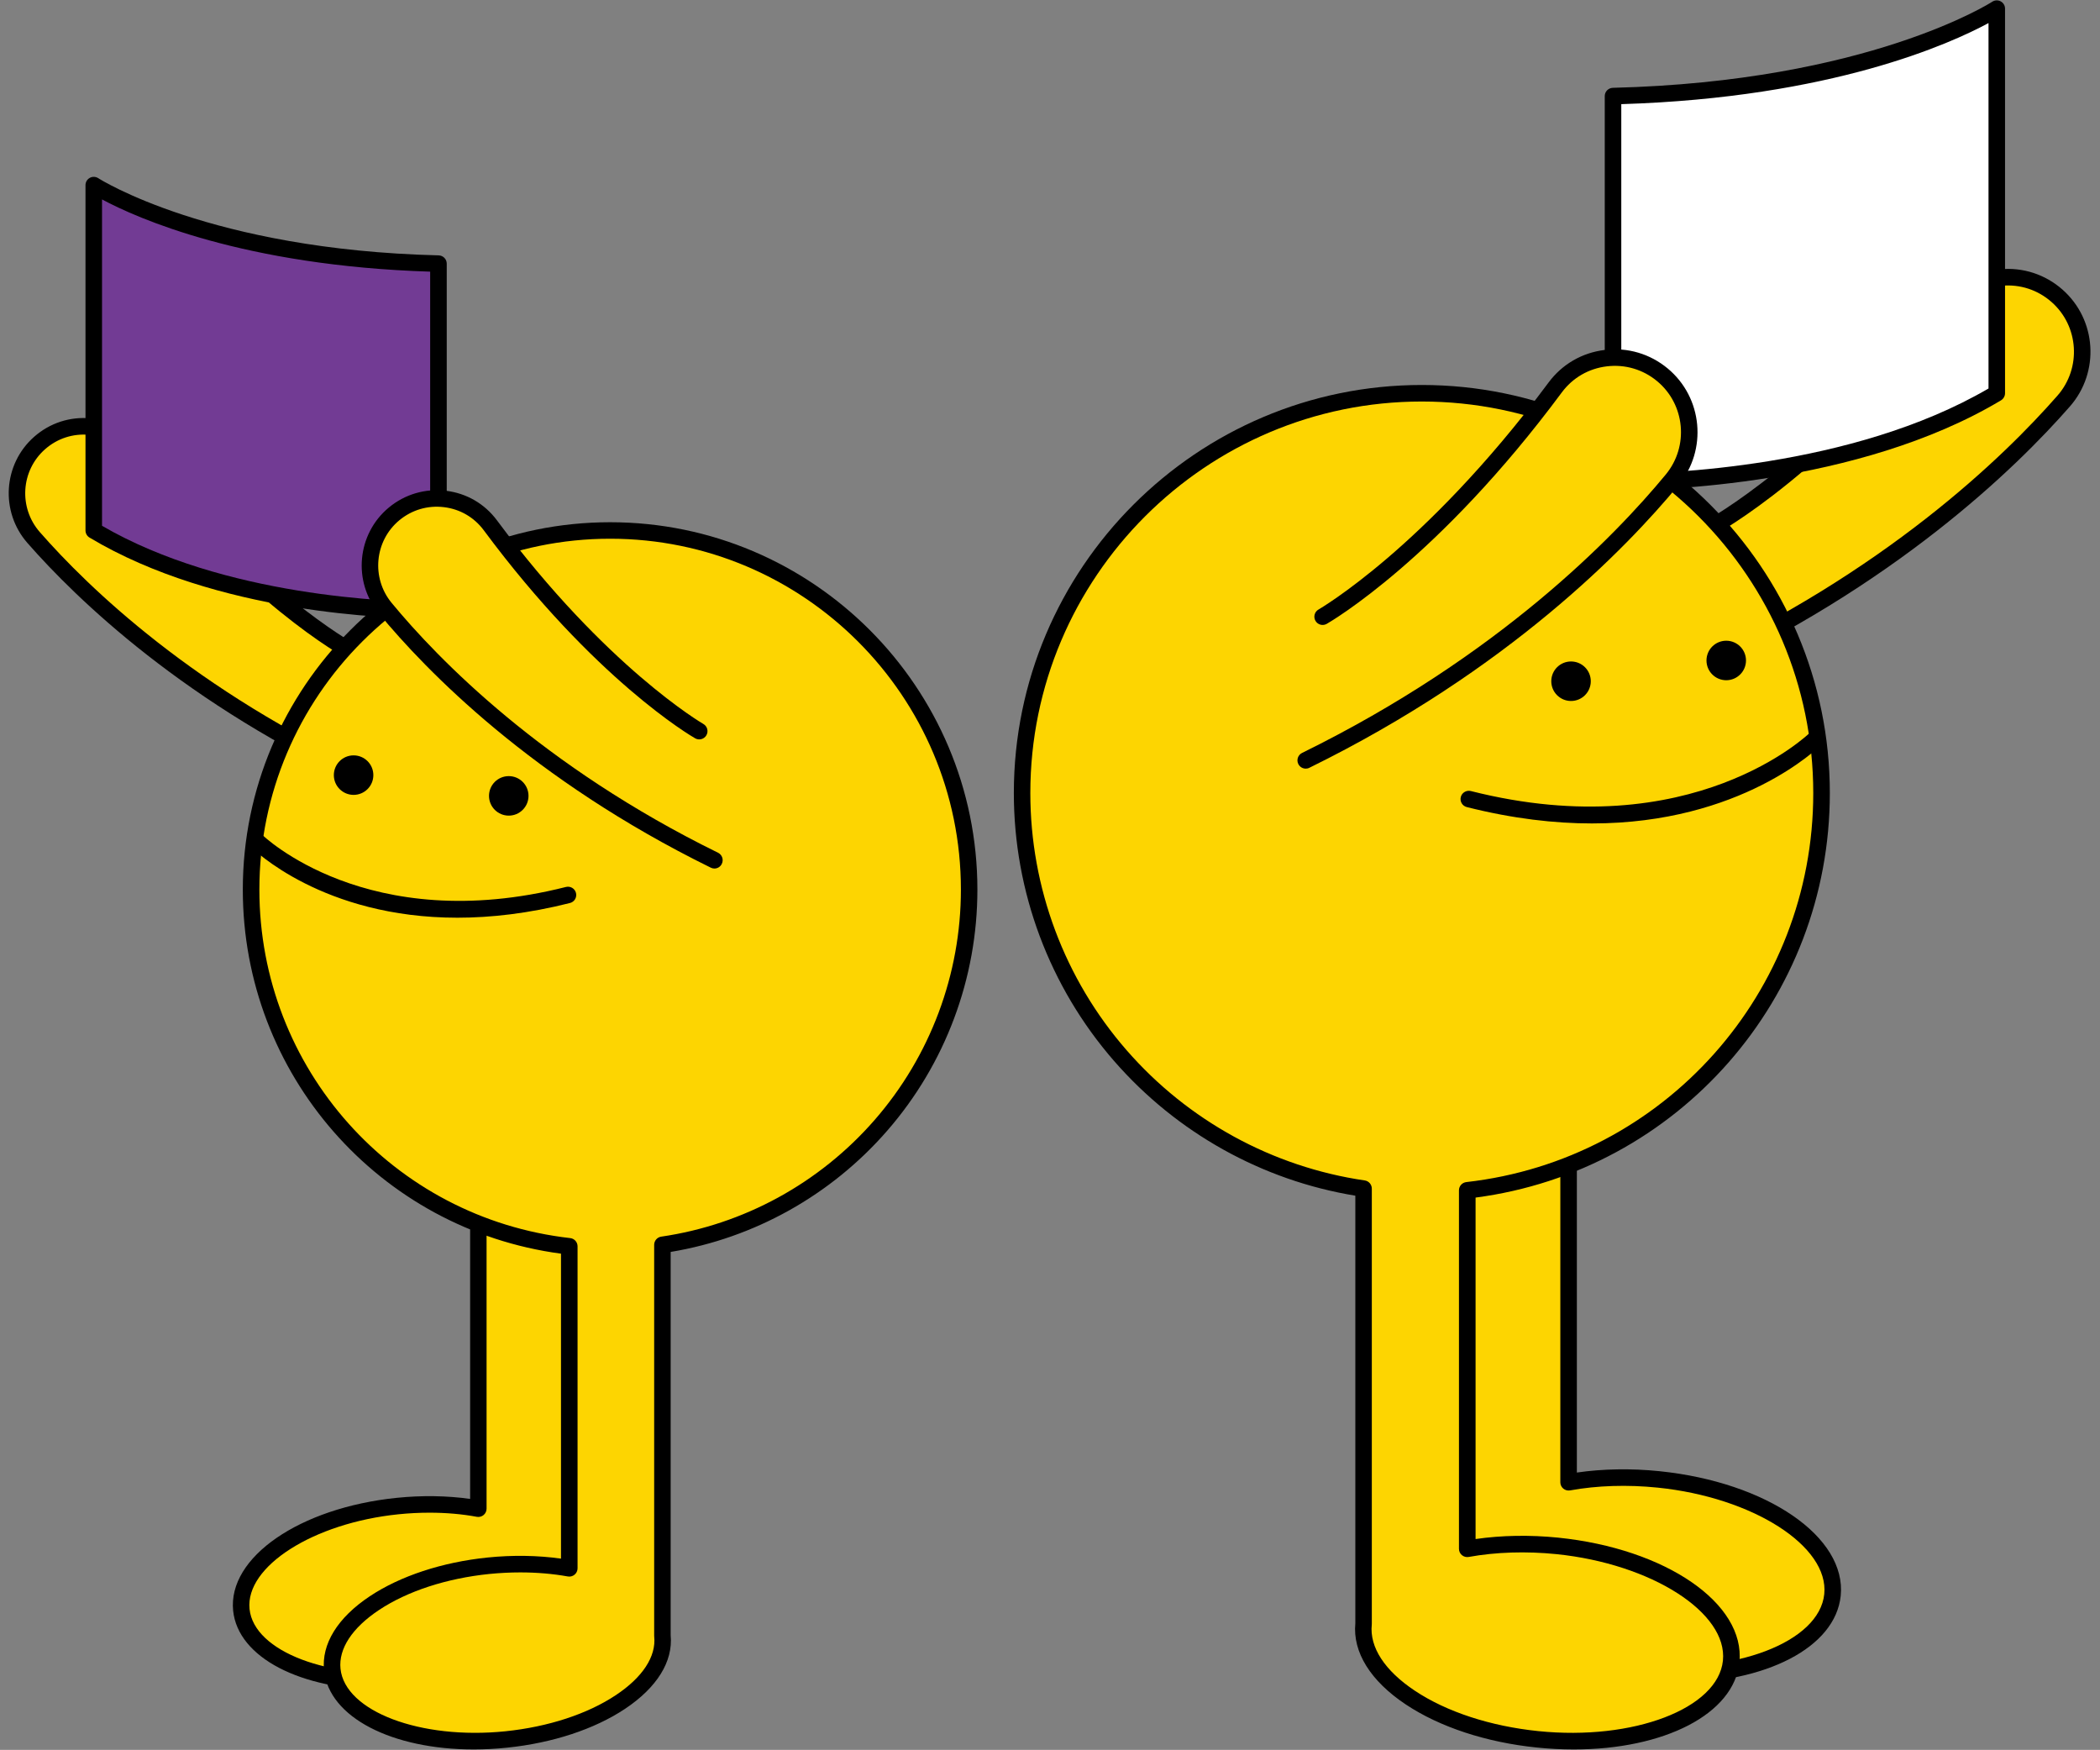
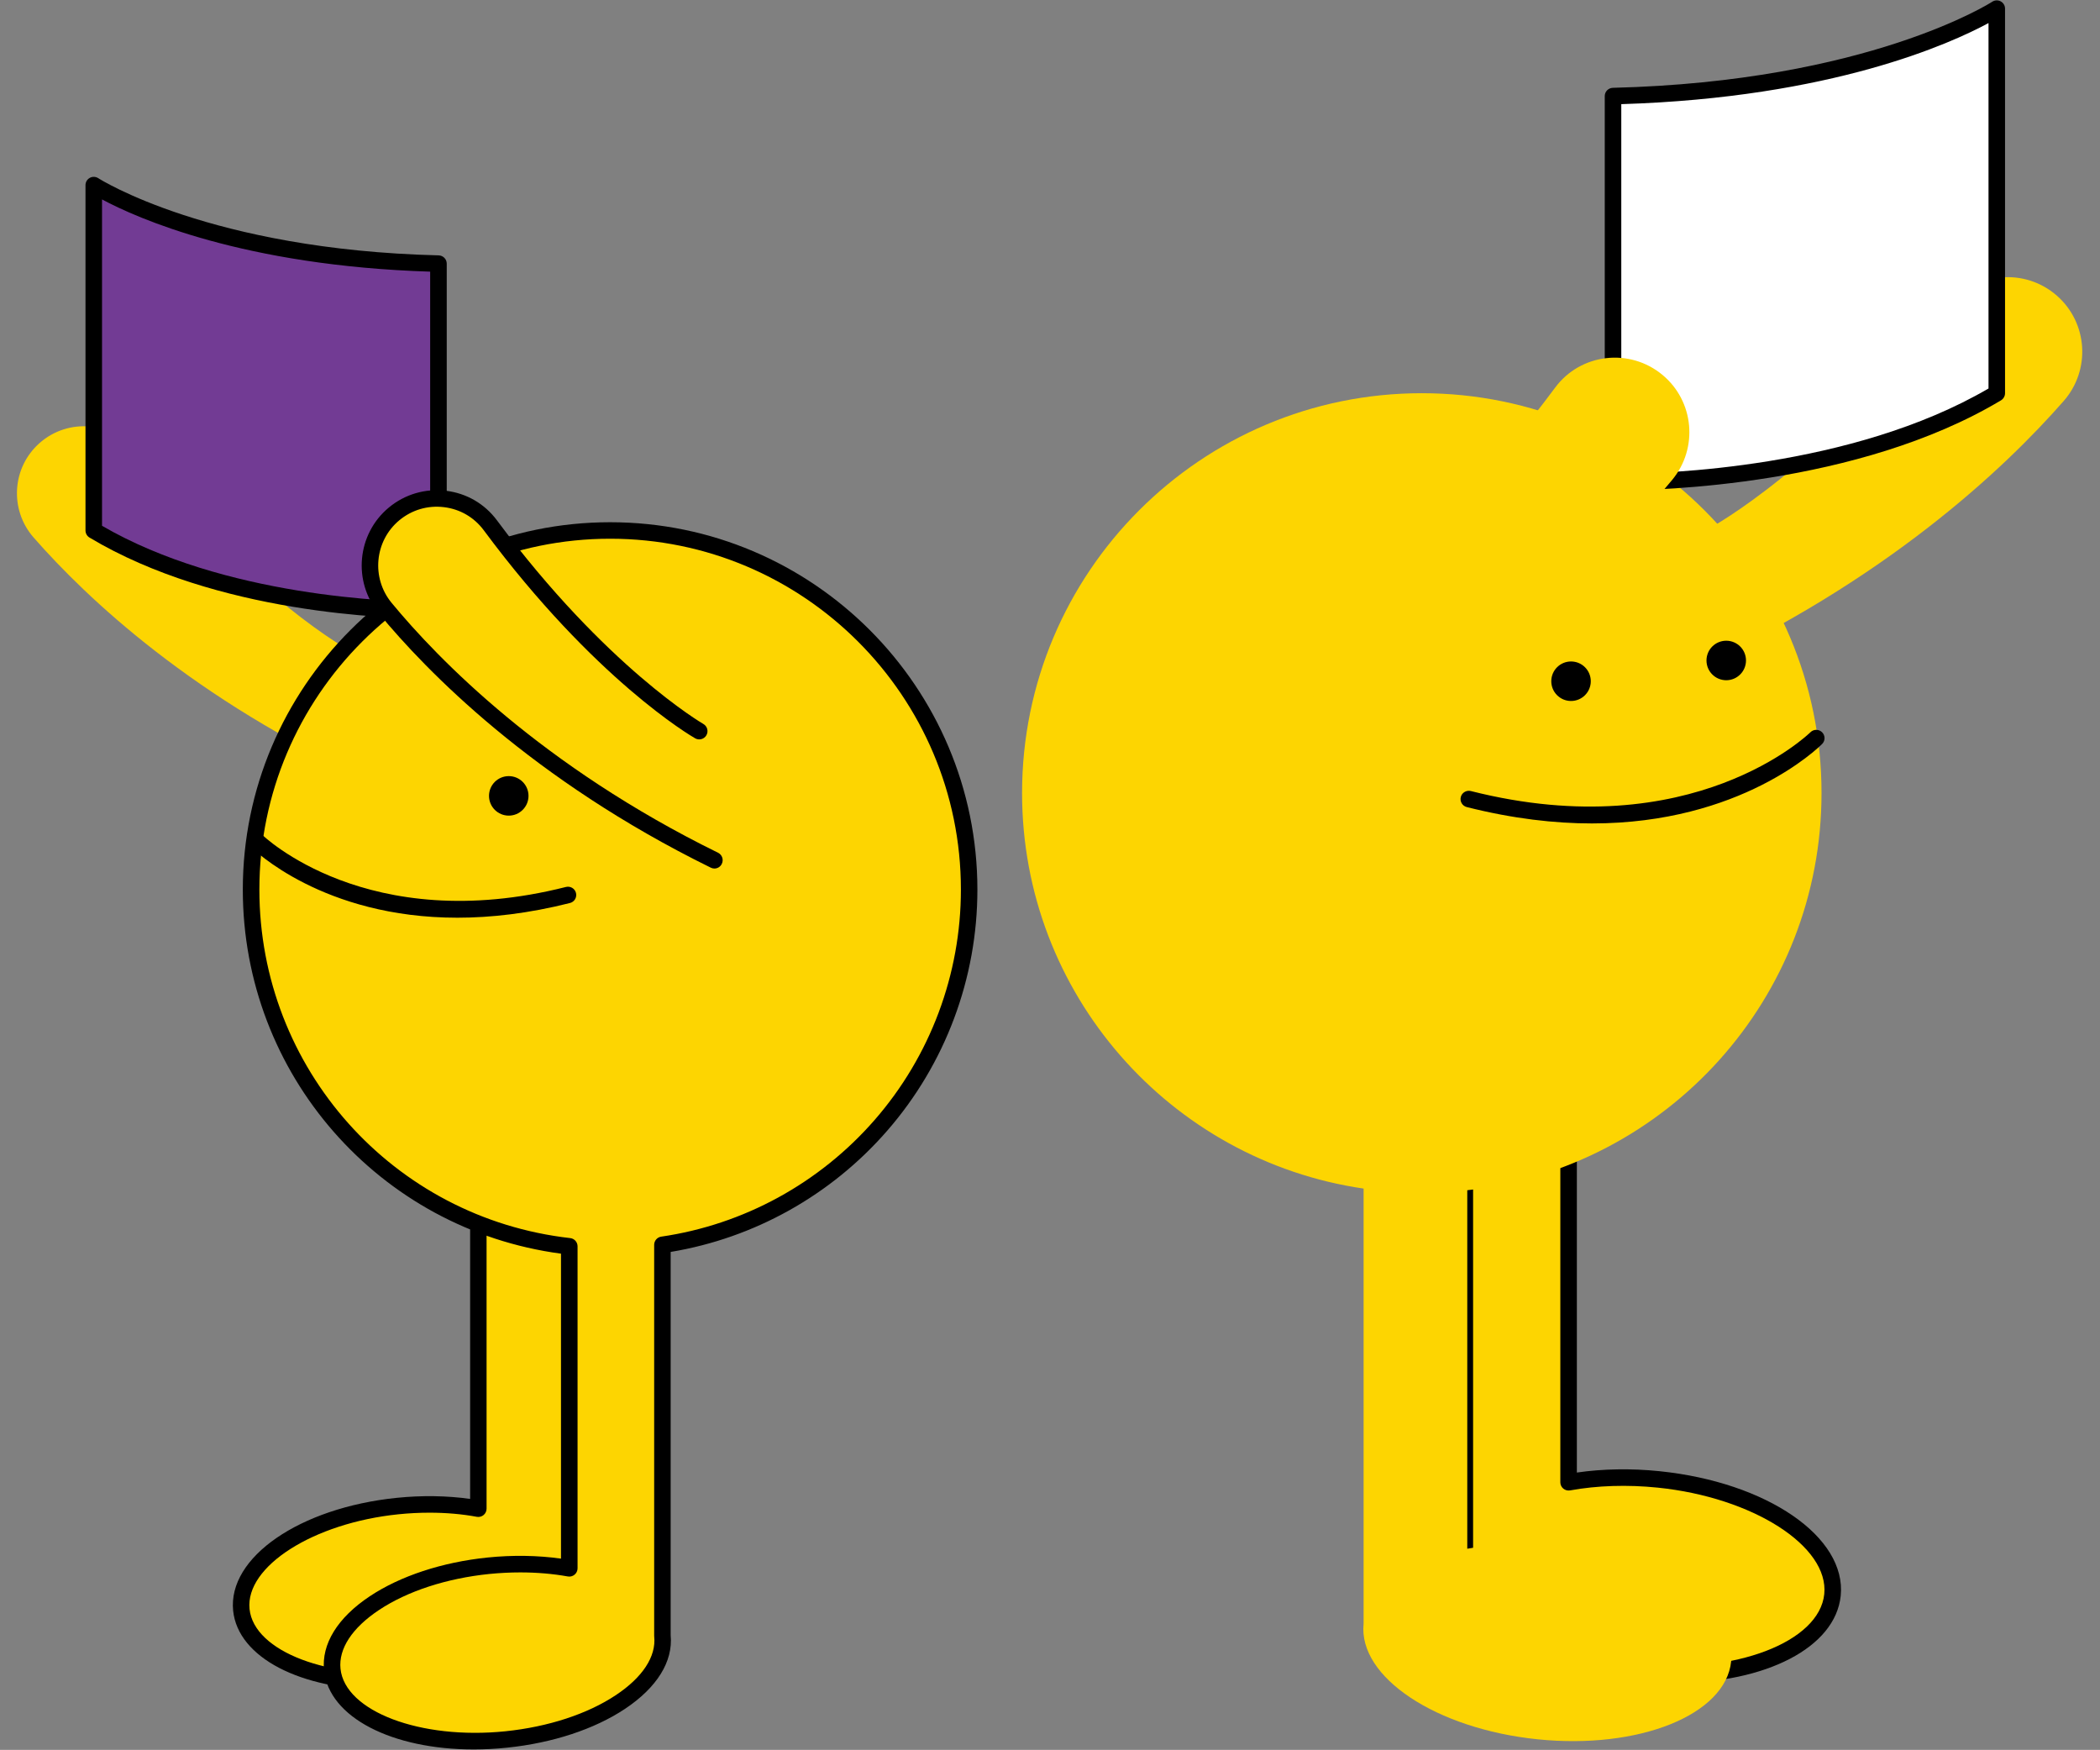
<svg xmlns="http://www.w3.org/2000/svg" fill="#000000" height="423.4" preserveAspectRatio="xMidYMid meet" version="1" viewBox="-2.1 -0.1 508.2 423.4" width="508.2" zoomAndPan="magnify">
  <rect x="-2.1" y="-0.1" width="508.2" height="423.4" fill="#808080" stroke="none" />
  <g>
    <g>
      <g id="change1_1">
        <path d="M82.84,157.49c0,0-24.03-12.87-51.96-48.32c-5.74-7.28-16.44-8.21-23.39-2.08l0,0 c-6.71,5.91-7.35,16.13-1.46,22.86c12.86,14.69,38.79,39.24,81.38,58.65" fill="#fdd501" />
      </g>
      <g id="change2_1">
-         <path d="M87.41,190.59c-0.28,0-0.56-0.06-0.83-0.18c-43.82-19.97-70.22-45.63-82.06-59.15c-6.6-7.54-5.87-19.06,1.64-25.67 c3.79-3.34,8.65-4.93,13.7-4.47c5.01,0.46,9.48,2.88,12.59,6.82c27.29,34.65,51.1,47.66,51.33,47.79 c0.97,0.52,1.34,1.73,0.82,2.71c-0.52,0.97-1.73,1.34-2.71,0.82c-1-0.53-24.72-13.48-52.59-48.84c-2.42-3.07-5.9-4.96-9.81-5.31 c-3.94-0.36-7.73,0.88-10.69,3.49c-5.86,5.16-6.43,14.15-1.27,20.04c11.62,13.28,37.57,38.49,80.71,58.15 c1,0.46,1.45,1.64,0.99,2.65C88.9,190.16,88.17,190.59,87.41,190.59z" fill="inherit" />
-       </g>
+         </g>
    </g>
    <g>
      <g id="change1_2">
        <path d="M98.41,406.34c-22.06,2.27-40.91-5.31-42.11-16.91c-1.19-11.61,15.74-22.86,37.79-25.12 c7-0.72,13.67-0.45,19.56,0.62V263.5h22.55v117.73C137.4,392.83,120.48,404.07,98.41,406.34z" fill="#fdd501" />
      </g>
      <g id="change2_3">
        <path d="M90.52,408.75c-19.74,0-35.03-7.73-36.2-19.12c-1.32-12.91,16.07-24.9,39.58-27.31c6.08-0.62,12.17-0.53,17.77,0.26V263.5 c0-1.1,0.9-2,2-2h22.55c1.1,0,2,0.9,2,2v117.63c0.6,6.35-3.32,12.68-11.07,17.82c-7.4,4.92-17.53,8.25-28.52,9.38 C95.85,408.62,93.14,408.75,90.52,408.75z M101.83,365.91c-2.48,0-5,0.13-7.53,0.39c-20.57,2.11-37.06,12.61-36.01,22.92 c1.06,10.31,19.34,17.24,39.91,15.13l0,0c10.36-1.06,19.84-4.17,26.72-8.73c6.49-4.31,9.79-9.35,9.29-14.19 c-0.01-0.07-0.01-0.14-0.01-0.21V265.5h-18.55v99.44c0,0.59-0.26,1.16-0.72,1.54c-0.45,0.38-1.06,0.54-1.64,0.43 C109.7,366.24,105.82,365.91,101.83,365.91z" fill="inherit" />
      </g>
    </g>
    <g>
      <g id="change1_3">
        <path d="M158.21,301.11v94.56c1.2,11.6-15.73,22.85-37.79,25.12c-22.06,2.26-40.91-5.31-42.11-16.92 c-1.19-11.61,15.74-22.86,37.79-25.12c7-0.71,13.68-0.44,19.57,0.63v-77.91c-43.33-4.9-77-41.68-77-86.32 c0-47.99,38.9-86.89,86.89-86.89c47.98,0,86.88,38.9,86.88,86.89C232.44,258.83,200.2,294.99,158.21,301.11z" fill="#fdd501" />
      </g>
      <g id="change2_8">
        <path d="M112.55,423.2c-19.75,0-35.05-7.74-36.23-19.12c-0.66-6.39,3.27-12.76,11.06-17.94c7.4-4.92,17.53-8.25,28.51-9.38 c6.08-0.62,12.17-0.52,17.77,0.27v-73.79c-44.02-5.87-77-43.42-77-88.09c0-49.01,39.88-88.89,88.89-88.89 c49.01,0,88.88,39.88,88.88,88.89c0,21.48-7.76,42.21-21.86,58.38c-13.58,15.58-32.12,25.93-52.37,29.29v92.75 c0.61,6.35-3.32,12.67-11.07,17.82c-7.4,4.92-17.53,8.25-28.52,9.38C117.87,423.06,115.17,423.2,112.55,423.2z M123.8,380.36 c-2.47,0-4.98,0.13-7.5,0.38c-10.35,1.06-19.83,4.16-26.7,8.73c-6.49,4.32-9.79,9.36-9.3,14.2c1.07,10.31,19.35,17.24,39.92,15.13 c10.35-1.07,19.84-4.17,26.71-8.74c6.49-4.31,9.79-9.35,9.29-14.19c-0.01-0.07-0.01-0.14-0.01-0.21v-94.56 c0-0.99,0.73-1.84,1.71-1.98c19.97-2.91,38.31-12.94,51.64-28.23c13.46-15.44,20.88-35.24,20.88-55.75 c0-46.81-38.08-84.89-84.88-84.89c-46.81,0-84.89,38.08-84.89,84.89c0,43.23,32.34,79.48,75.22,84.33 c1.01,0.11,1.78,0.97,1.78,1.99v77.91c0,0.59-0.26,1.16-0.72,1.54c-0.46,0.38-1.06,0.54-1.64,0.43 C131.7,380.69,127.8,380.36,123.8,380.36z" fill="inherit" />
      </g>
    </g>
    <g>
      <g id="change2_6">
-         <circle cx="83.47" cy="187.45" fill="inherit" r="4.78" />
-       </g>
+         </g>
      <g id="change2_4">
        <circle cx="121.02" cy="192.47" fill="inherit" r="4.78" />
      </g>
    </g>
    <g id="change2_16">
      <path d="M108.59,221.95c-32.53,0-49.33-16.47-50.19-17.34c-0.78-0.78-0.77-2.05,0.01-2.83c0.78-0.78,2.05-0.77,2.83,0.01 c0.26,0.26,25.56,24.87,73.62,12.72c1.07-0.27,2.16,0.38,2.43,1.45c0.27,1.07-0.38,2.16-1.45,2.43 C125.78,220.93,116.69,221.95,108.59,221.95z" fill="inherit" />
    </g>
    <g>
      <g id="change3_1">
        <path d="M20.59,128.26V44.69c0,0,26.88,17.61,83.41,19v83.88C104,147.56,54.88,148.81,20.59,128.26z" fill="#723b94" />
      </g>
      <g id="change2_9">
        <path d="M102,149.58c-9.8,0-51.61-1.14-82.44-19.61c-0.6-0.36-0.97-1.01-0.97-1.72V44.69c0-0.73,0.4-1.41,1.05-1.76 c0.65-0.35,1.43-0.31,2.05,0.09c0.26,0.17,27.17,17.32,82.37,18.67c1.08,0.03,1.95,0.91,1.95,2v83.88c0,1.08-0.86,1.97-1.95,2 C103.84,149.57,103.14,149.58,102,149.58z M22.59,127.12C52.11,144.3,92.7,145.53,102,145.57V65.63 c-45.15-1.42-70.95-12.95-79.41-17.48V127.12z" fill="inherit" />
      </g>
    </g>
  </g>
  <g>
    <g>
      <g id="change1_4">
        <path d="M167.12,176.82c0,0-23.65-13.56-50.54-49.8c-5.52-7.44-16.19-8.68-23.32-2.76l0,0 c-6.88,5.72-7.81,15.91-2.12,22.81c12.43,15.05,37.64,40.34,79.65,60.98" fill="#fdd501" />
      </g>
      <g id="change2_12">
        <path d="M170.79,210.05c-0.3,0-0.6-0.07-0.88-0.21c-43.22-21.23-68.87-47.64-80.31-61.5c-6.38-7.73-5.32-19.22,2.38-25.62 c3.89-3.23,8.8-4.67,13.82-4.08c5,0.6,9.39,3.15,12.38,7.18c26.34,35.49,49.7,49.12,49.93,49.25c0.96,0.55,1.29,1.77,0.74,2.73 c-0.55,0.96-1.77,1.29-2.73,0.74c-0.98-0.56-24.32-14.19-51.15-50.34c-2.33-3.14-5.76-5.13-9.65-5.59 c-3.92-0.47-7.75,0.66-10.79,3.18c-6,4.99-6.83,13.96-1.85,19.99c11.24,13.61,36.44,39.56,78.99,60.45 c0.99,0.49,1.4,1.69,0.91,2.68C172.24,209.64,171.53,210.05,170.79,210.05z" fill="inherit" />
      </g>
    </g>
    <g>
      <g id="change4_4">
        <path d="M411.81,127.59c0,0,26.76-14.33,57.85-53.8c6.39-8.11,18.3-9.14,26.04-2.32l0,0 c7.47,6.58,8.18,17.96,1.62,25.45c-14.32,16.35-43.19,43.69-90.61,65.3" fill="#fdd501" />
      </g>
      <g id="change2_15">
-         <path d="M406.72,164.22c-0.76,0-1.49-0.44-1.82-1.17c-0.46-1.01-0.01-2.19,0.99-2.65c48.07-21.91,76.98-50,89.93-64.79 c5.82-6.65,5.18-16.8-1.44-22.63c-3.34-2.95-7.63-4.35-12.07-3.94c-4.41,0.4-8.34,2.53-11.08,6 c-30.99,39.34-57.37,53.73-58.48,54.32c-0.97,0.52-2.18,0.16-2.71-0.82c-0.52-0.97-0.16-2.19,0.82-2.71 c0.07-0.04,6.73-3.65,17.07-11.99c9.54-7.7,24.25-21.1,40.15-41.28c3.42-4.34,8.34-7.01,13.86-7.51 c5.54-0.51,10.9,1.24,15.08,4.92c8.27,7.28,9.08,19.96,1.8,28.27c-13.17,15.04-42.54,43.58-91.29,65.8 C407.28,164.16,407,164.22,406.72,164.22z" fill="inherit" />
-       </g>
+         </g>
    </g>
    <g>
      <g id="change4_3">
        <path d="M394.47,404.66c24.56,2.52,45.55-5.91,46.88-18.83c1.32-12.93-17.52-25.45-42.08-27.97 c-7.79-0.8-15.22-0.5-21.78,0.69V245.62h-25.1v131.07C351.06,389.61,369.9,402.13,394.47,404.66z" fill="#fdd501" />
      </g>
      <g id="change2_10">
        <path d="M403.28,407.12c-2.92,0-5.94-0.15-9.01-0.47c-12.2-1.25-23.44-4.95-31.65-10.41c-8.55-5.69-12.89-12.66-12.22-19.65 V245.62c0-1.1,0.9-2,2-2h25.1c1.1,0,2,0.9,2,2V356.2c6.28-0.91,13.14-1.03,19.98-0.33c26.05,2.67,45.32,15.92,43.87,30.16 C442.05,398.59,425.13,407.12,403.28,407.12z M354.39,247.62v129.07c0,0.07,0,0.14-0.01,0.21c-0.56,5.47,3.15,11.16,10.45,16.01 c7.68,5.11,18.28,8.57,29.85,9.76l0,0c23.04,2.37,43.49-5.44,44.69-17.05c1.19-11.61-17.27-23.41-40.29-25.77 c-7.34-0.75-14.68-0.52-21.22,0.67c-0.58,0.1-1.18-0.05-1.64-0.43c-0.46-0.38-0.72-0.94-0.72-1.54V247.62H354.39z" fill="inherit" />
      </g>
    </g>
    <g>
      <g id="change4_1">
        <path d="M327.89,287.49v105.28c-1.34,12.92,17.51,25.44,42.07,27.97c24.56,2.52,45.55-5.91,46.88-18.84 c1.32-12.93-17.52-25.45-42.07-27.97c-7.79-0.79-15.23-0.49-21.79,0.7v-86.74c48.24-5.46,85.73-46.41,85.73-96.11 c0-53.43-43.31-96.74-96.74-96.74c-53.42,0-96.73,43.31-96.73,96.74C245.24,240.42,281.14,280.68,327.89,287.49z" fill="#fdd501" />
      </g>
      <g id="change2_2">
-         <path d="M378.74,423.2c-2.92,0-5.92-0.15-8.98-0.47c-12.2-1.25-23.44-4.95-31.65-10.41c-8.55-5.69-12.89-12.66-12.22-19.64V289.21 c-22.57-3.7-43.23-15.22-58.36-32.57c-15.66-17.96-24.28-40.99-24.28-64.85c0-54.45,44.29-98.74,98.73-98.74 c54.45,0,98.74,44.3,98.74,98.74c0,49.68-36.73,91.45-85.73,97.88v82.62c6.29-0.91,13.15-1.03,19.99-0.34 c26.06,2.67,45.32,15.92,43.86,30.16C417.54,414.67,400.6,423.2,378.74,423.2z M341.97,97.05c-52.23,0-94.73,42.5-94.73,94.74 c0,22.89,8.27,44.99,23.3,62.22c14.88,17.07,35.35,28.26,57.63,31.51c0.98,0.14,1.71,0.99,1.71,1.98v105.28 c0,0.07,0,0.14-0.01,0.21c-0.57,5.47,3.14,11.16,10.44,16.01c7.68,5.11,18.28,8.57,29.85,9.76c23.02,2.36,43.49-5.45,44.69-17.05 c1.19-11.61-17.26-23.41-40.29-25.77c-7.34-0.74-14.68-0.51-21.23,0.68c-0.59,0.1-1.18-0.05-1.64-0.43 c-0.46-0.38-0.72-0.94-0.72-1.54v-86.74c0-1.02,0.76-1.87,1.78-1.99c47.86-5.41,83.96-45.87,83.96-94.12 C436.71,139.55,394.21,97.05,341.97,97.05z" fill="inherit" />
-       </g>
+         </g>
    </g>
    <g id="change2_5">
      <path d="M383.14,199.14c-9.01,0-19.1-1.14-30.28-3.96c-1.07-0.27-1.72-1.36-1.45-2.43c0.27-1.07,1.37-1.71,2.43-1.45 c53.66,13.57,81.9-13.94,82.18-14.22c0.78-0.78,2.04-0.78,2.83,0c0.78,0.78,0.79,2.04,0.01,2.83 C437.9,180.86,419.25,199.14,383.14,199.14z" fill="inherit" />
    </g>
    <g>
      <g id="change5_1">
        <path d="M481.12,95.05V2c0,0-29.92,19.61-92.87,21.15v93.39C388.25,116.54,442.94,117.92,481.12,95.05z" fill="#ffffff" />
      </g>
      <g id="change2_11">
        <path d="M389.74,118.55c-0.96,0-1.49-0.01-1.54-0.01c-1.08-0.03-1.95-0.91-1.95-2V23.15c0-1.09,0.87-1.97,1.95-2 c61.66-1.52,91.53-20.63,91.82-20.83c0.61-0.4,1.4-0.44,2.05-0.09c0.65,0.35,1.05,1.02,1.05,1.76v93.05c0,0.7-0.37,1.35-0.97,1.72 C447.5,117.52,398.96,118.55,389.74,118.55z M390.25,25.1v89.45c9.94-0.04,55.72-1.29,88.87-20.65V5.48 C470.06,10.38,441.23,23.53,390.25,25.1z M481.12,95.05L481.12,95.05L481.12,95.05z" fill="inherit" />
      </g>
    </g>
    <g>
      <g id="change4_2">
        <path d="M317.98,149.12c0,0,26.33-15.1,56.27-55.44c6.15-8.29,18.03-9.67,25.97-3.07l0,0 c7.66,6.36,8.7,17.71,2.36,25.39c-13.84,16.76-41.91,44.92-88.68,67.89" fill="#fdd501" />
      </g>
      <g id="change2_7">
-         <path d="M313.89,185.88c-0.74,0-1.45-0.41-1.8-1.12c-0.49-0.99-0.08-2.19,0.91-2.68c47.42-23.29,75.5-52.2,88.02-67.37 c5.63-6.82,4.69-16.95-2.09-22.58c-3.43-2.85-7.76-4.12-12.18-3.59c-4.4,0.53-8.27,2.77-10.9,6.32 c-29.84,40.22-55.79,55.36-56.88,55.99c-0.96,0.55-2.18,0.22-2.73-0.74c-0.55-0.96-0.22-2.18,0.74-2.73 c0.07-0.04,6.62-3.84,16.72-12.48c9.32-7.97,23.63-21.8,38.94-42.43c3.29-4.44,8.13-7.24,13.63-7.9 c5.53-0.66,10.93,0.93,15.22,4.49c8.47,7.04,9.65,19.69,2.62,28.2c-12.73,15.41-41.26,44.79-89.34,68.41 C314.48,185.82,314.18,185.88,313.89,185.88z" fill="inherit" />
-       </g>
+         </g>
    </g>
    <g>
      <g id="change2_13">
        <circle cx="415.65" cy="159.71" fill="inherit" r="4.78" />
      </g>
      <g id="change2_14">
        <circle cx="378.09" cy="164.73" fill="inherit" r="4.78" />
      </g>
    </g>
  </g>
</svg>